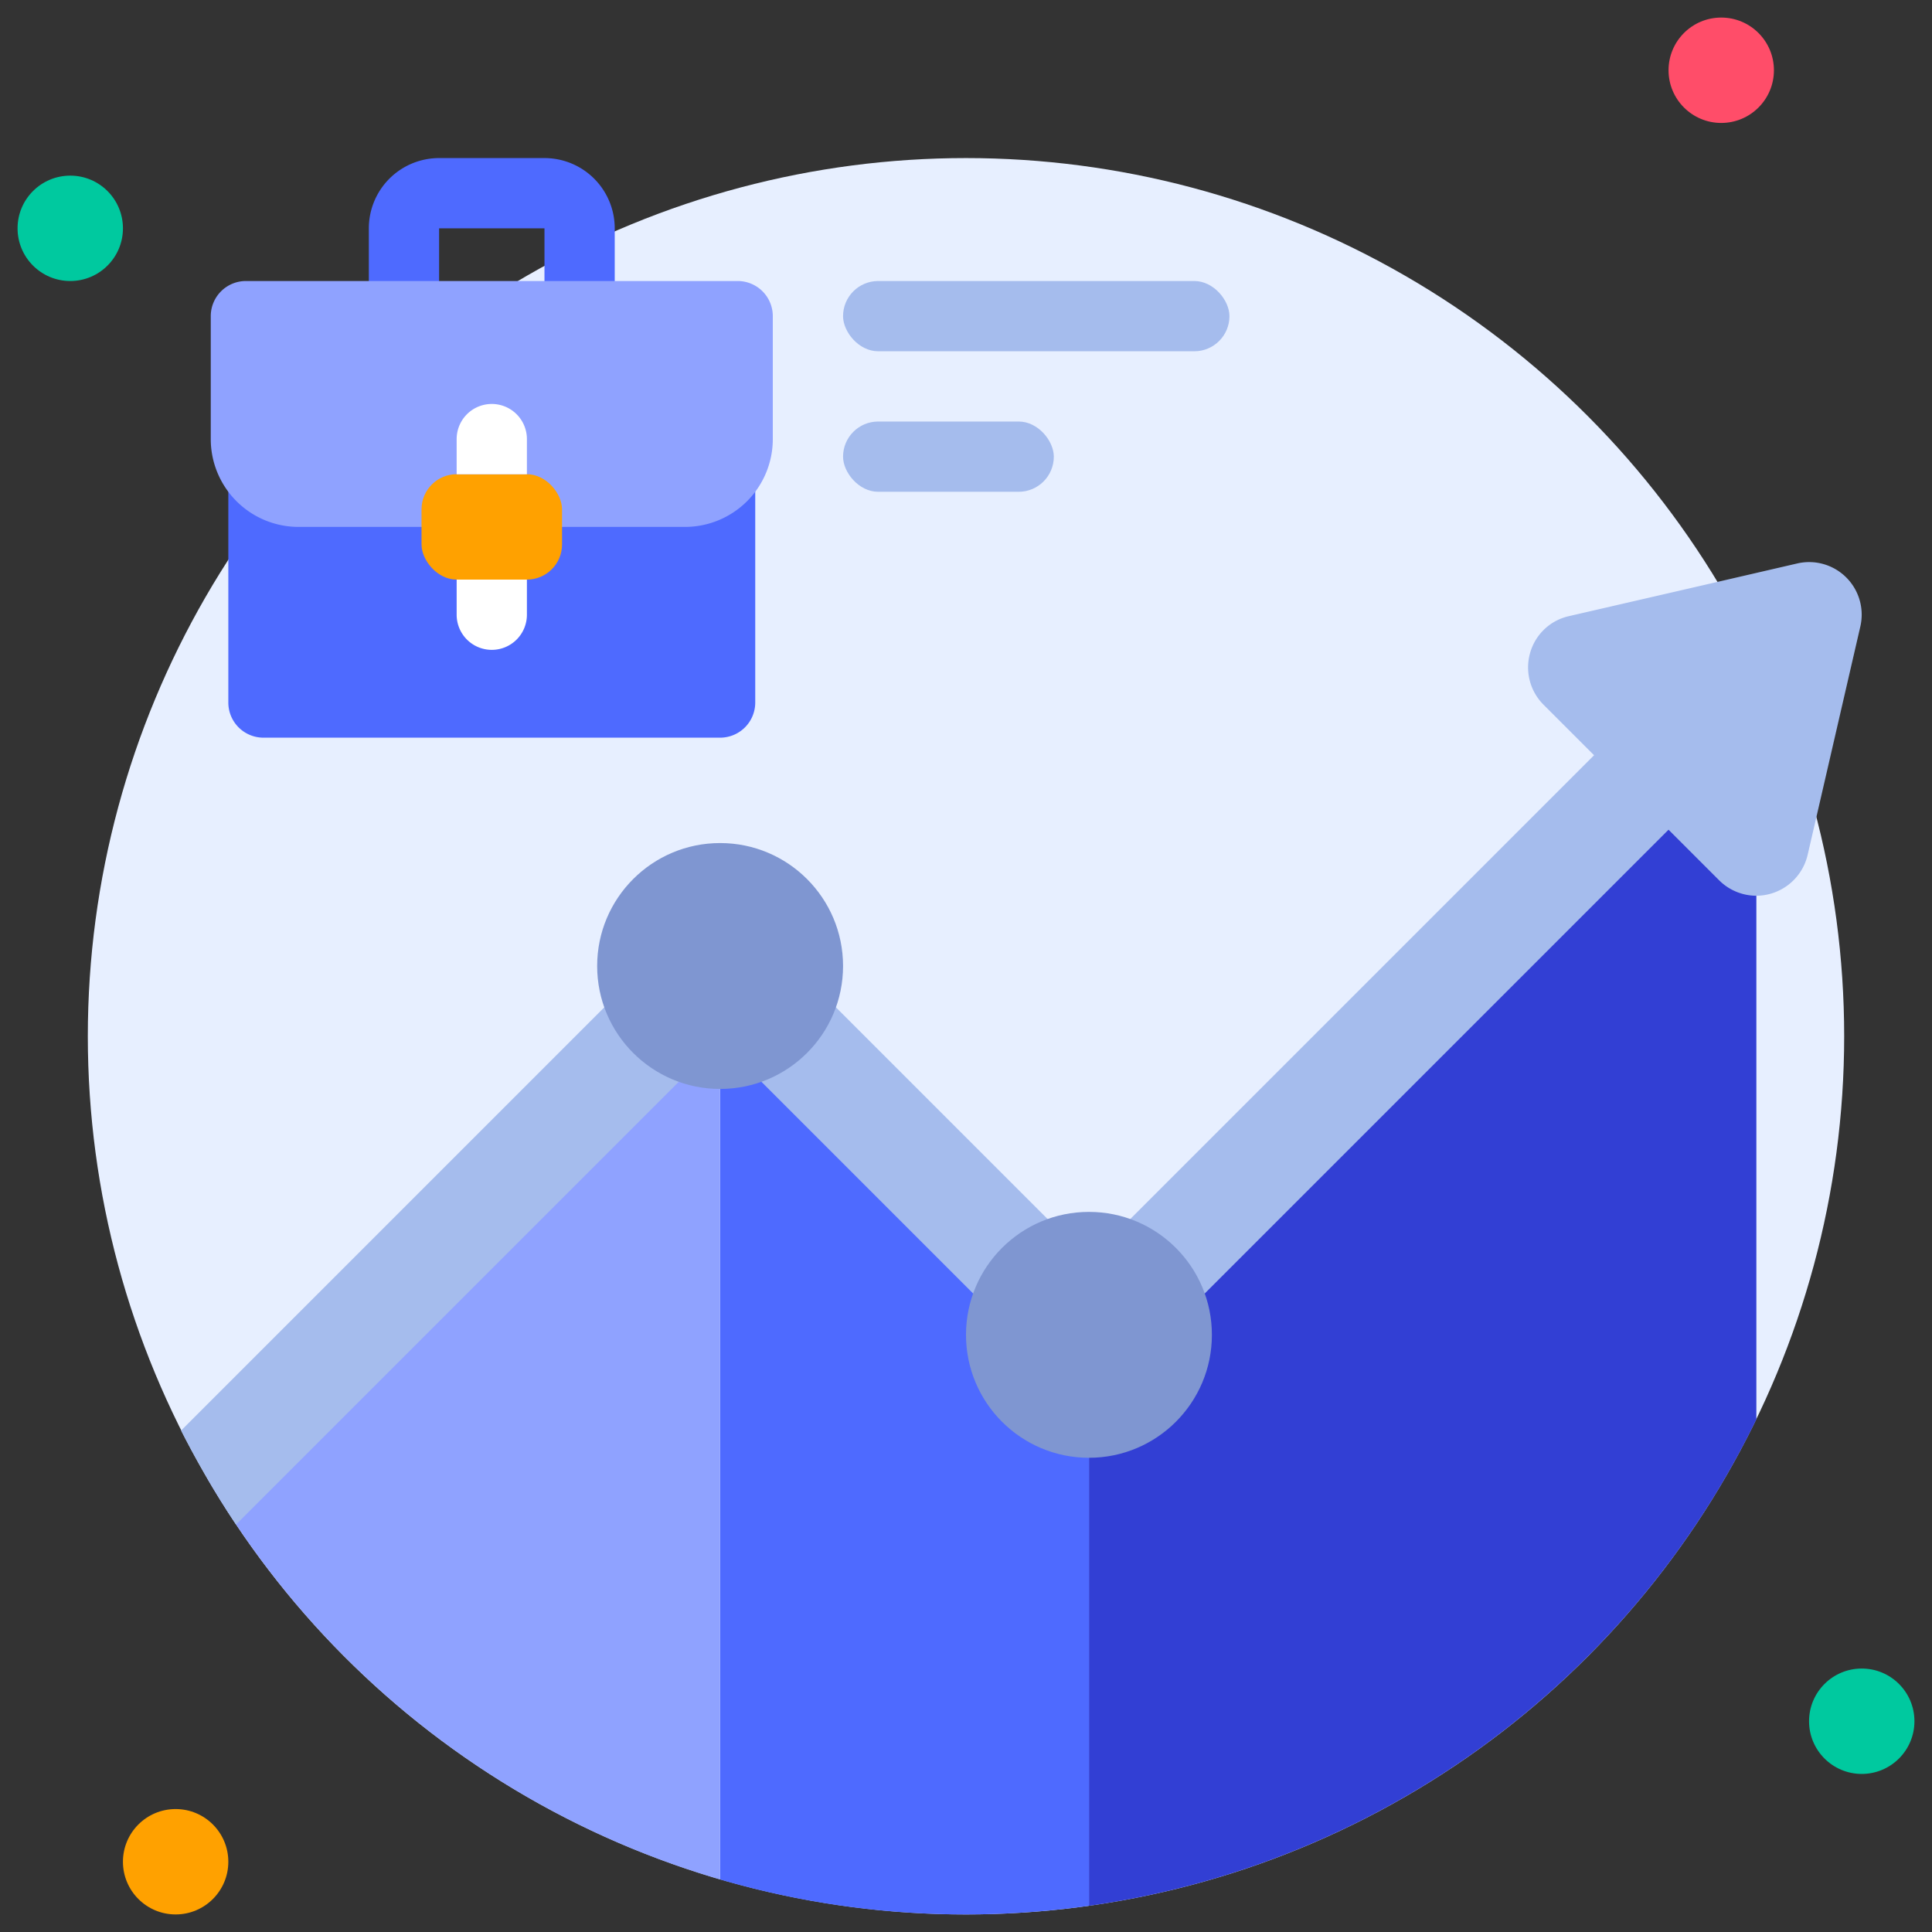
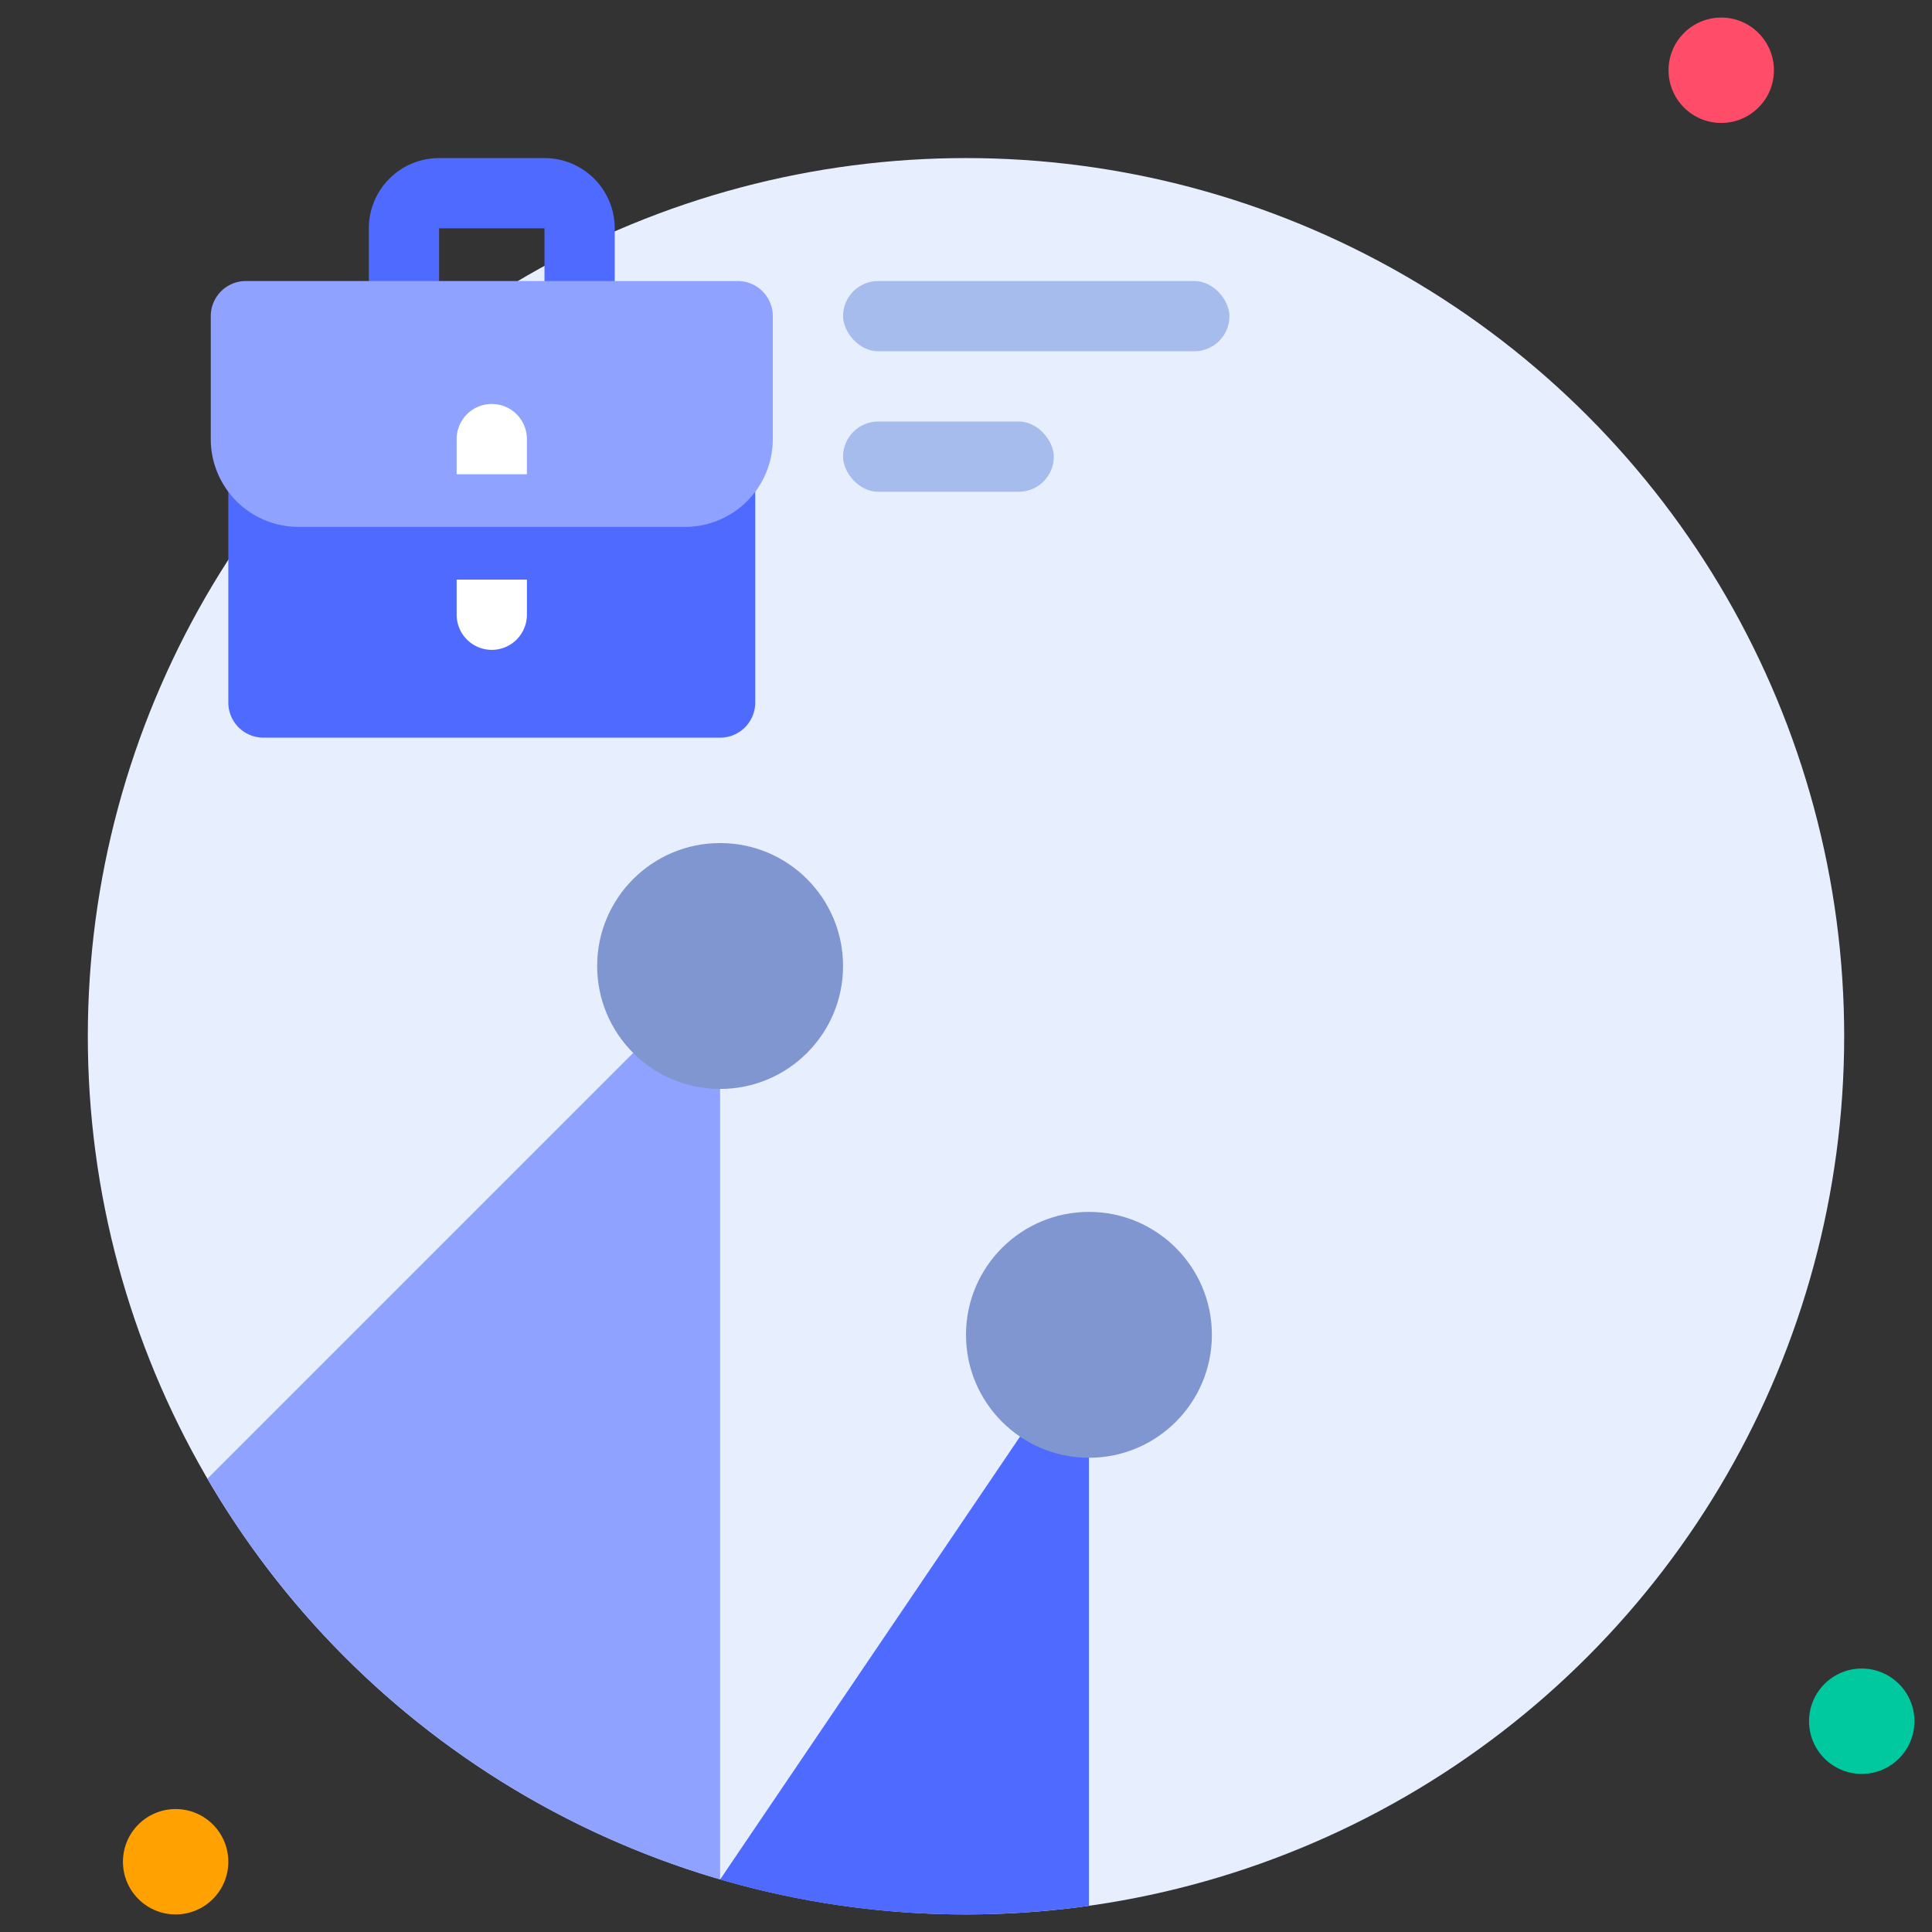
<svg xmlns="http://www.w3.org/2000/svg" width="512" height="512" viewBox="0 0 110 110" style="enable-background:new 0 0 512 512" xml:space="preserve">
  <rect x="0" y="0" width="110" height="110" fill="#333333" stroke="none" />
  <circle cx="55" cy="59" r="50" fill="#e7efff" data-original="#e7efff" />
  <path fill="#4e6aff" d="M33 21H23a2 2 0 0 1-2-2v-6a4 4 0 0 1 4-4h6a4 4 0 0 1 4 4v6a2 2 0 0 1-2 2zm-8-4h6v-4h-6z" data-original="#4e6aff" />
-   <path fill="#323fd4" d="M100 38v42.81a50.052 50.052 0 0 1-38 27.7V76z" data-original="#323fd4" />
-   <path fill="#4e6aff" d="M62 76v32.51a50.483 50.483 0 0 1-7 .49 49.758 49.758 0 0 1-14-1.99V55z" data-original="#4e6aff" />
+   <path fill="#4e6aff" d="M62 76v32.51a50.483 50.483 0 0 1-7 .49 49.758 49.758 0 0 1-14-1.99z" data-original="#4e6aff" />
  <path fill="#8fa2ff" d="M41 55v52.01a50.073 50.073 0 0 1-29.19-22.82z" data-original="#8fa2ff" />
-   <circle cx="4" cy="13" r="3" fill="#00c99f" data-original="#00c99f" />
  <circle cx="98" cy="4" r="3" fill="#ff4d69" data-original="#ff4d69" />
  <circle cx="106" cy="98" r="3" fill="#00c99f" data-original="#00c99f" />
  <circle cx="10" cy="106" r="3" fill="#ffa100" data-original="#ffa100" />
-   <path fill="#a5bced" d="m105.92 35.67-2.5 10.84-.5 2.16A3.009 3.009 0 0 1 100 51a3.007 3.007 0 0 1-2.12-.88L95 47.24 64.12 78.12a3 3 0 0 1-4.24 0L41 59.24 13.44 86.8c-.57-.85-1.11-1.72-1.63-2.61s-1.03-1.81-1.5-2.74l28.57-28.57a3 3 0 0 1 4.24 0L62 71.76 90.76 43l-2.88-2.88a3 3 0 0 1-.76-2.95 2.969 2.969 0 0 1 2.21-2.09l8.46-1.95 4.54-1.05a2.993 2.993 0 0 1 3.59 3.59z" data-original="#a5bced" />
  <circle cx="41" cy="55" r="7" fill="#7f96d1" data-original="#7f96d1" />
  <circle cx="62" cy="76" r="7" fill="#7f96d1" data-original="#7f96d1" />
  <path fill="#4e6aff" d="M13 24h30v16a2 2 0 0 1-2 2H15a2 2 0 0 1-2-2V24z" data-original="#4e6aff" />
  <path fill="#8fa2ff" d="M14 16h28a2 2 0 0 1 2 2v7a5 5 0 0 1-5 5H17a5 5 0 0 1-5-5v-7a2 2 0 0 1 2-2z" data-original="#8fa2ff" />
-   <rect width="8" height="6" x="24" y="27" fill="#ffa100" rx="2" data-original="#ffa100" />
  <path fill="#fff" d="M28 23a2 2 0 0 1 2 2v2h-4v-2a2 2 0 0 1 2-2zm-2 10h4v2a2 2 0 0 1-2 2 2 2 0 0 1-2-2v-2z" data-original="#ffffff" />
  <g fill="#a5bced">
    <rect width="22" height="4" x="48" y="16" rx="2" data-original="#a5bced" />
    <rect width="12" height="4" x="48" y="24" rx="2" data-original="#a5bced" />
  </g>
</svg>